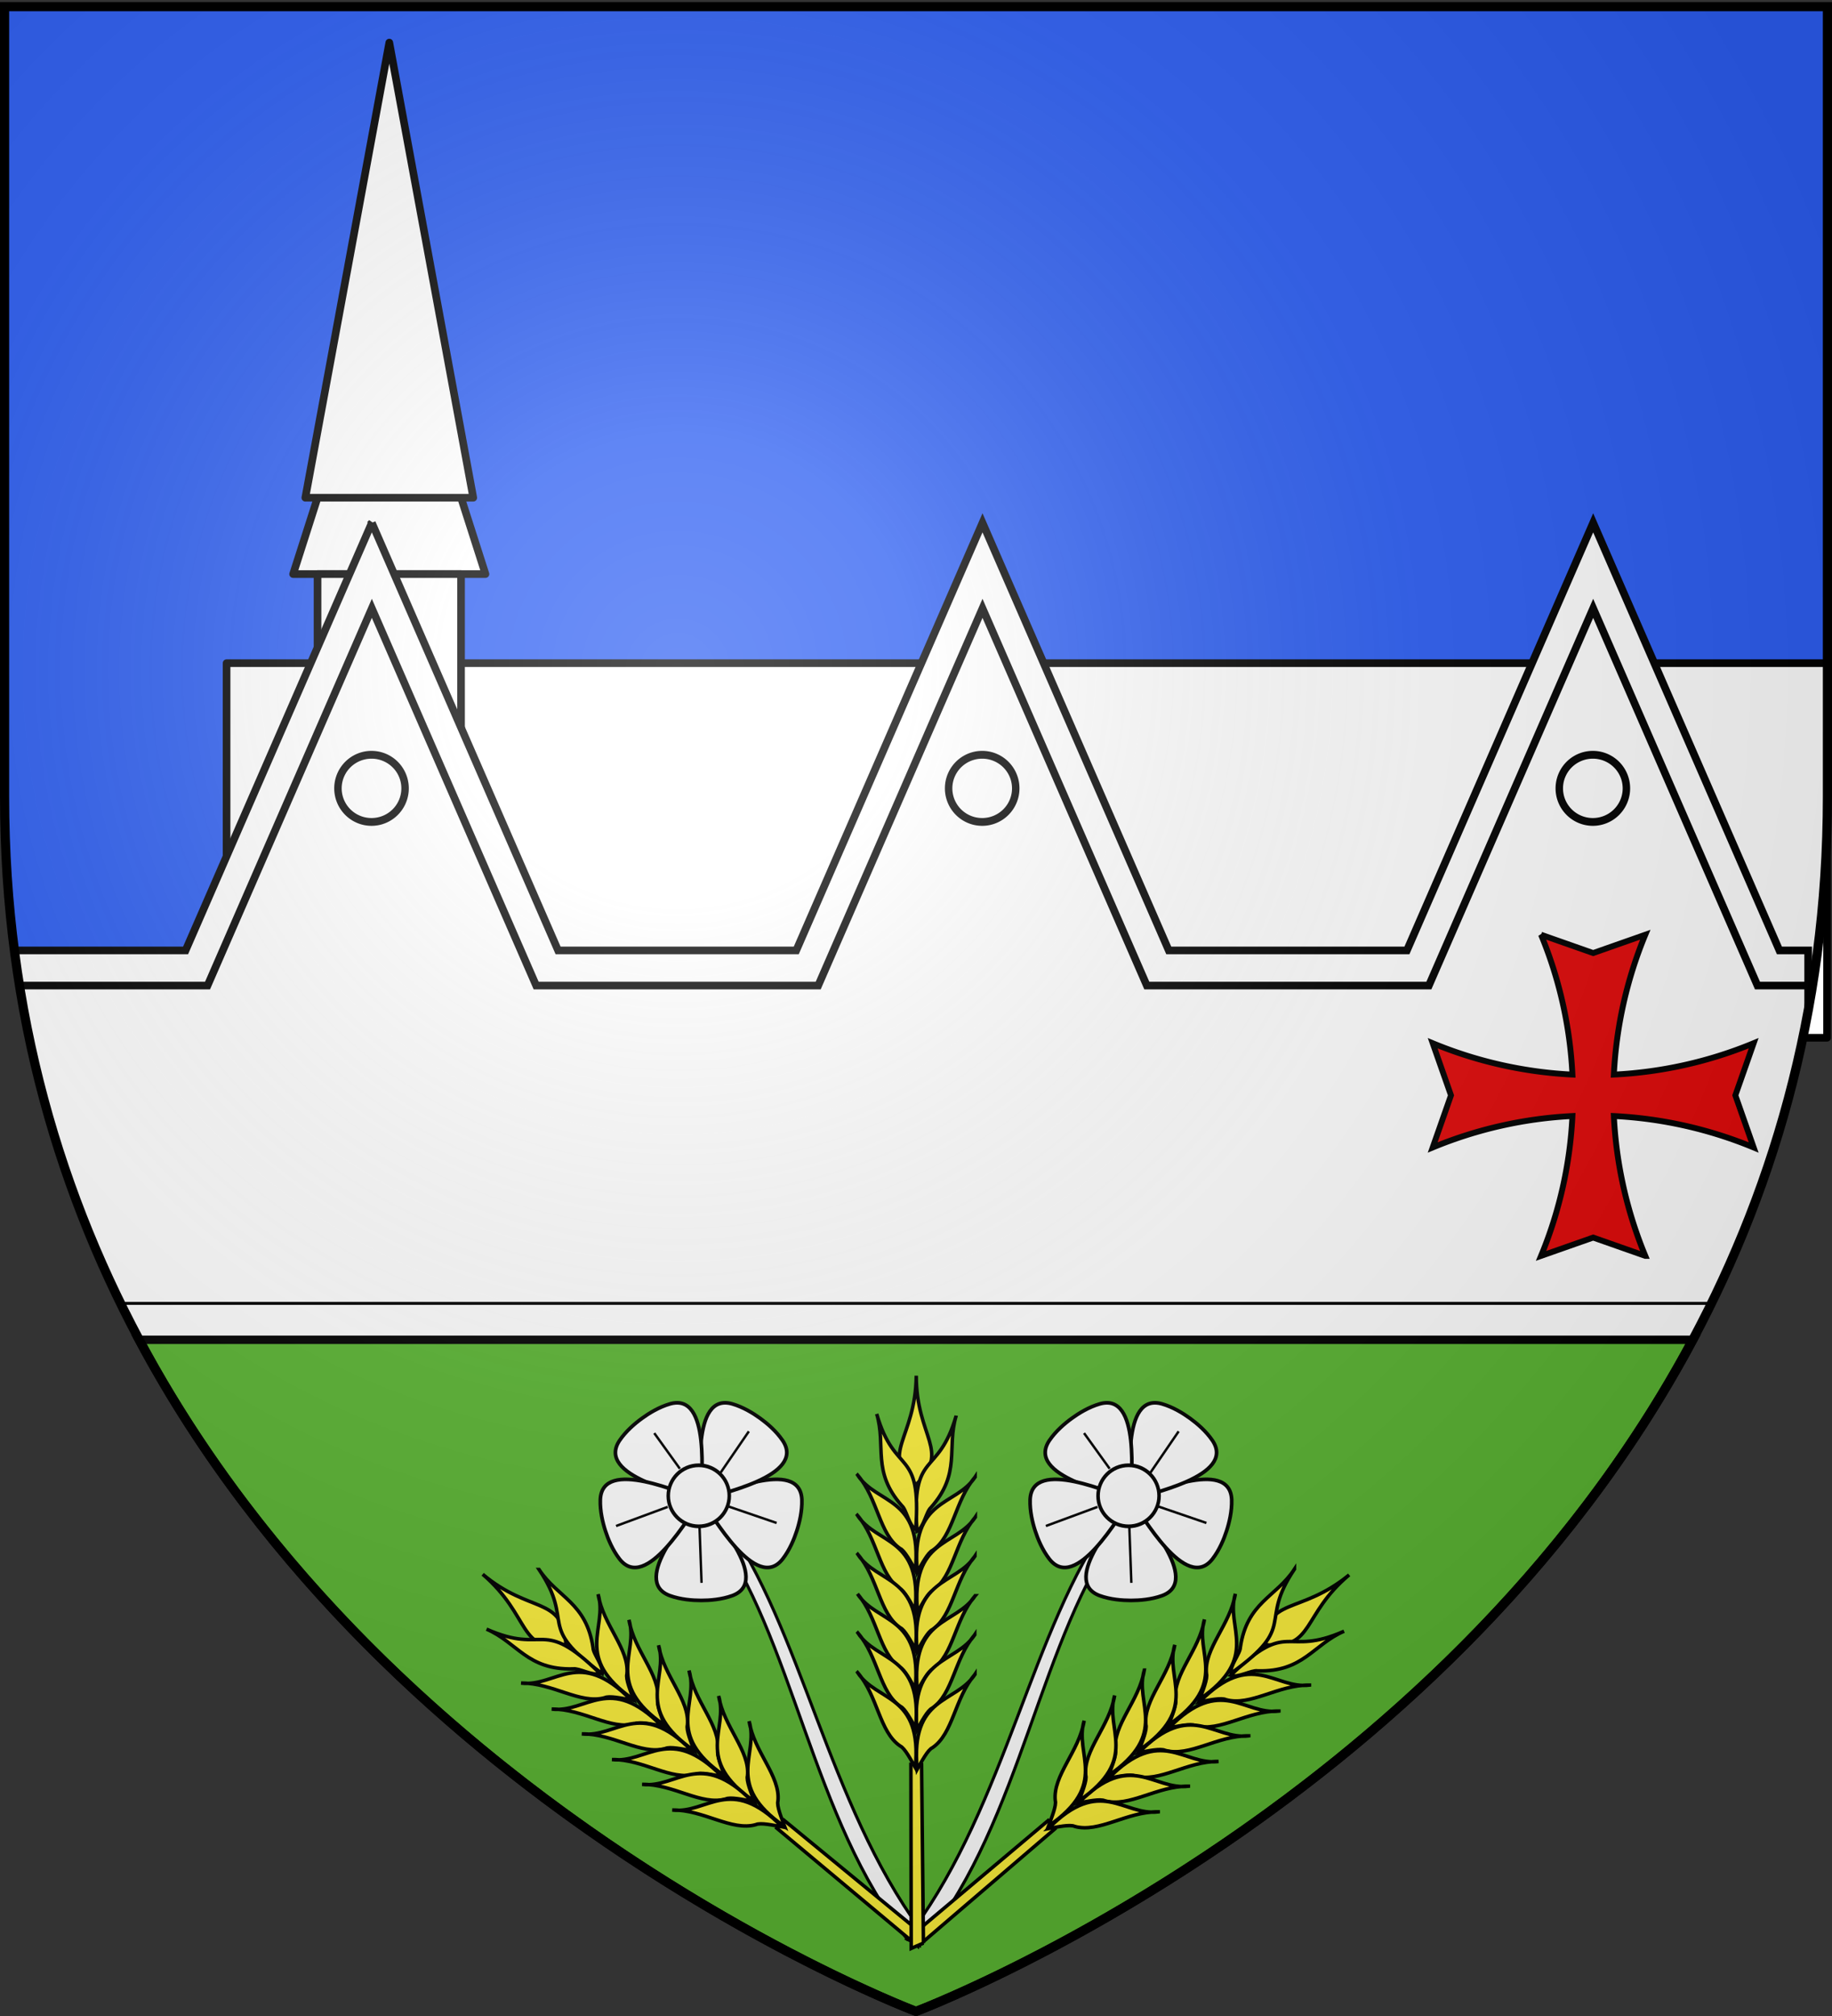
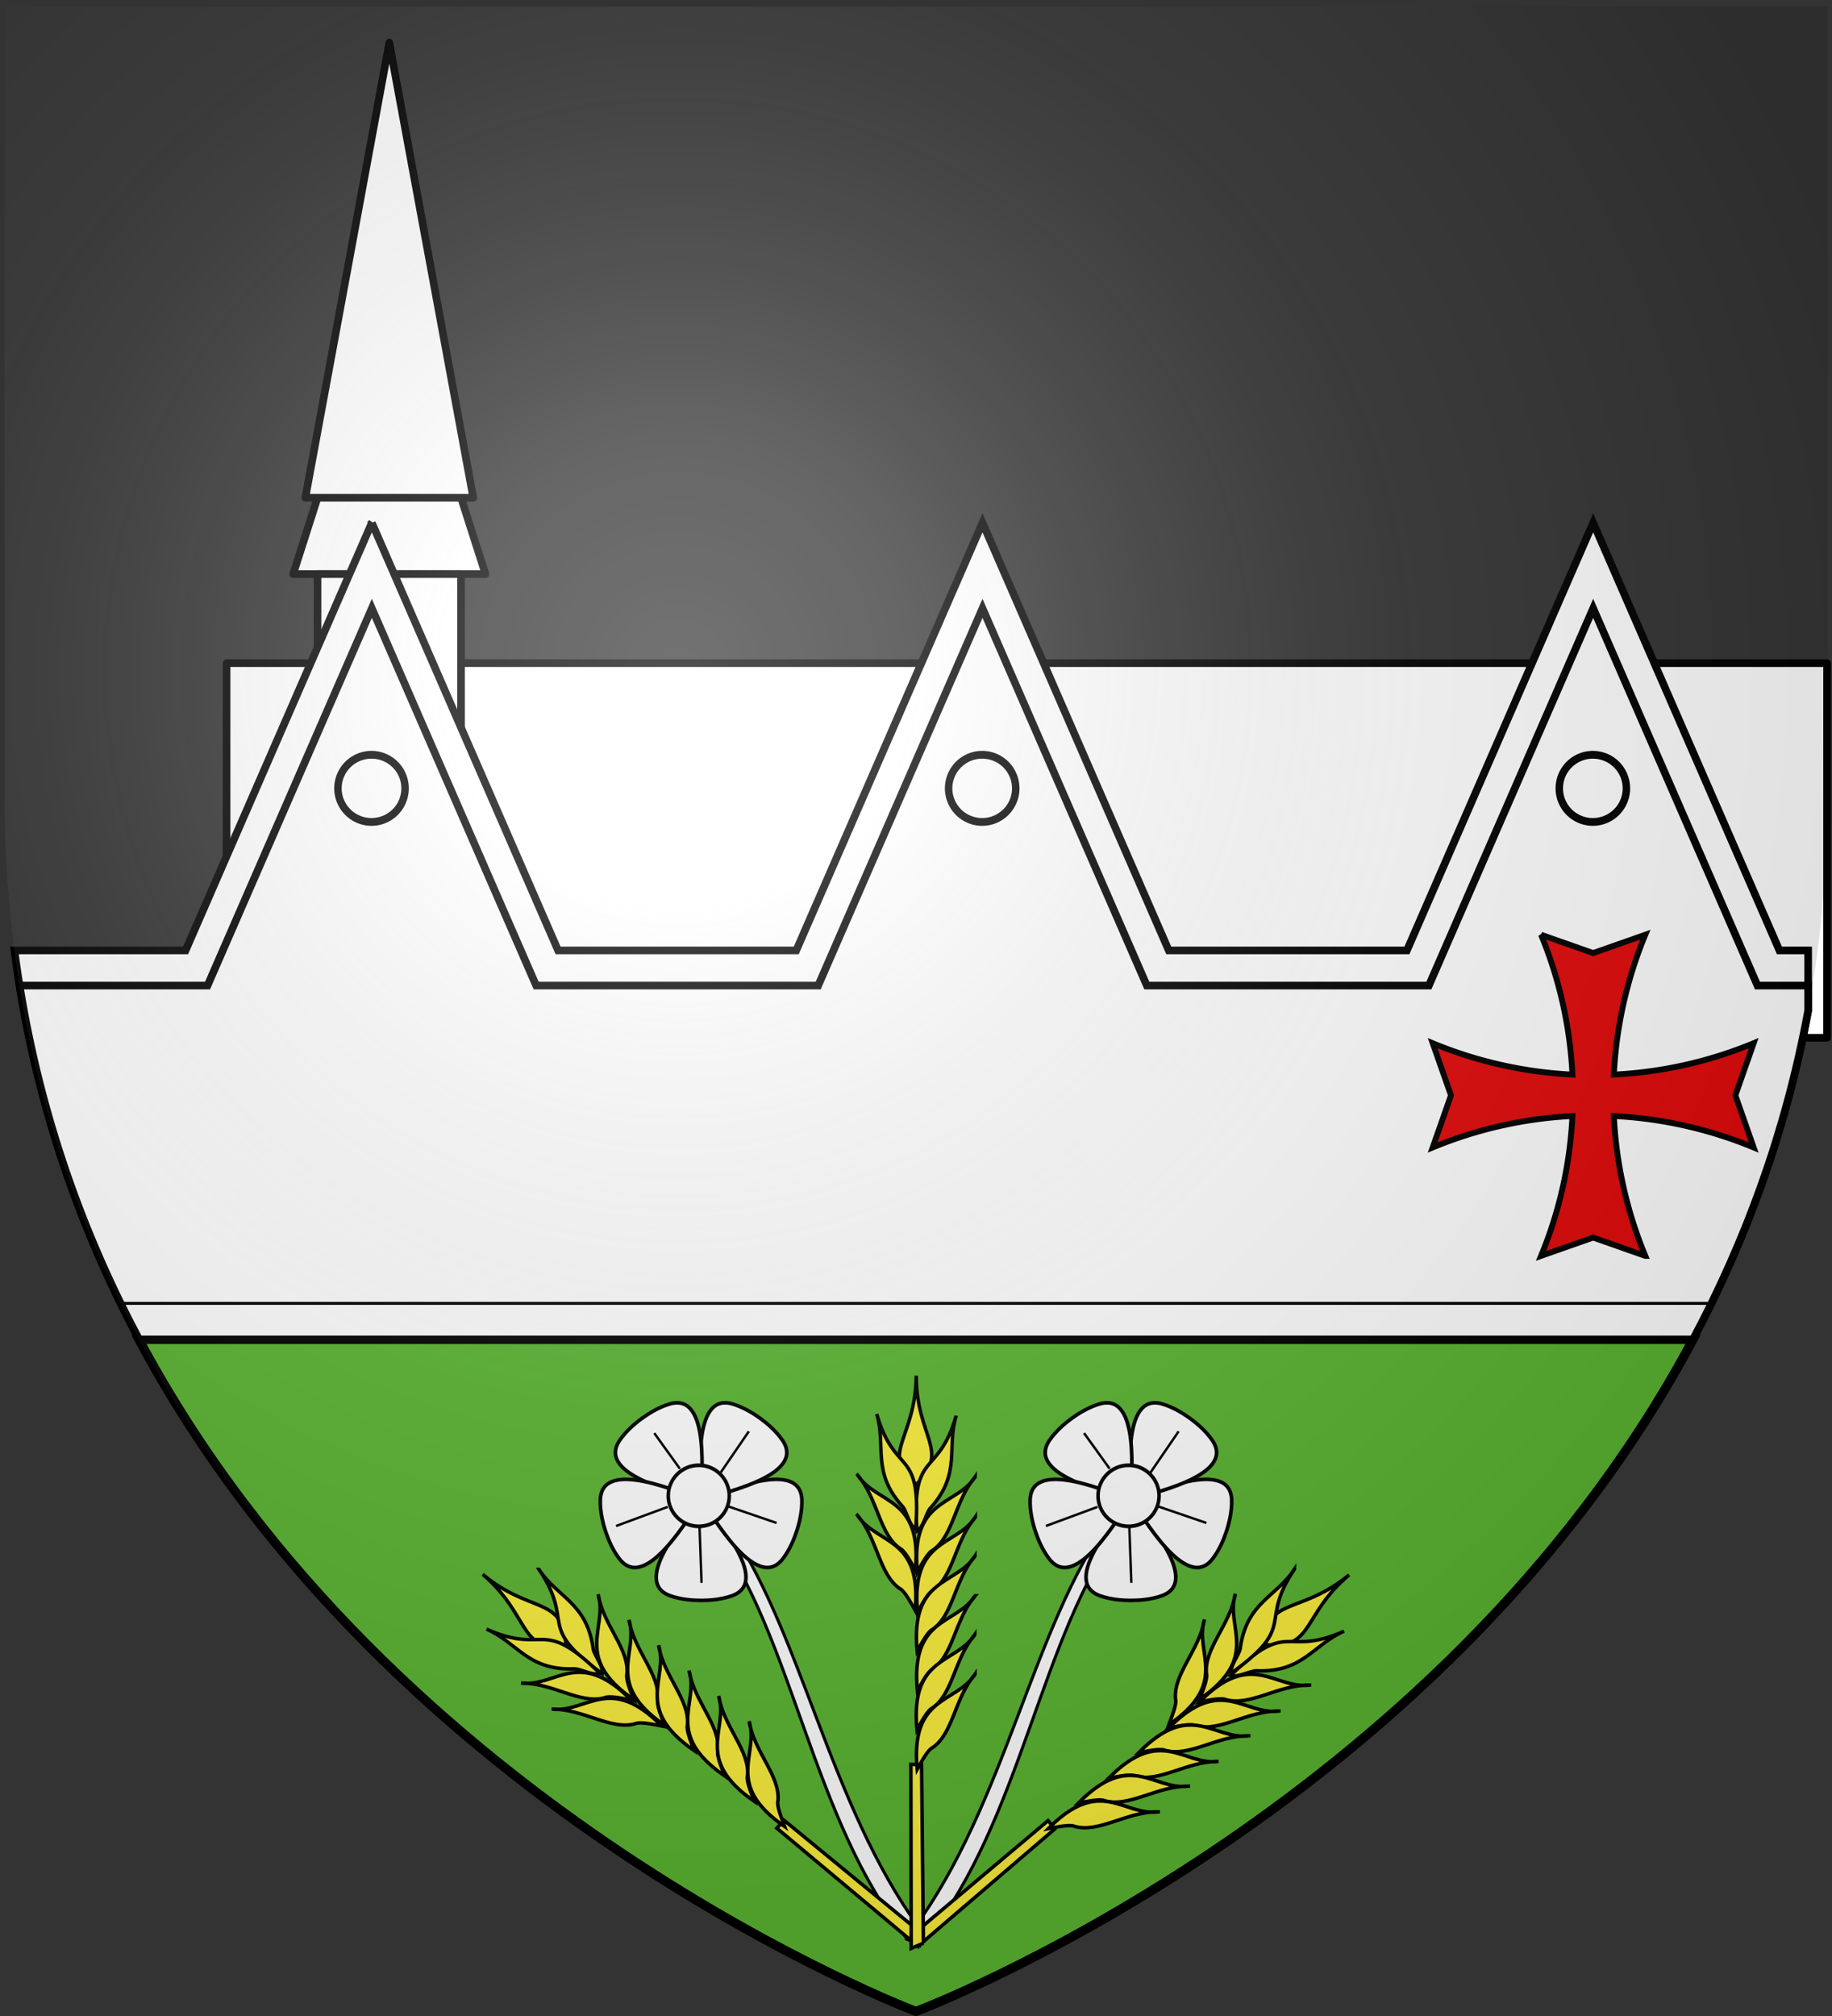
<svg xmlns="http://www.w3.org/2000/svg" xmlns:xlink="http://www.w3.org/1999/xlink" width="600" height="660" version="1.0">
  <rect width="100%" height="100%" fill="#333333" stroke="none" />
  <defs>
    <radialGradient xlink:href="#a" id="e" cx="221.445" cy="226.331" r="300" fx="221.445" fy="226.331" gradientTransform="matrix(1.353 0 0 1.349 -77.63 -85.747)" gradientUnits="userSpaceOnUse" />
    <linearGradient id="a">
      <stop offset="0" style="stop-color:white;stop-opacity:.314" />
      <stop offset=".19" style="stop-color:white;stop-opacity:.251" />
      <stop offset=".6" style="stop-color:#6b6b6b;stop-opacity:.125" />
      <stop offset="1" style="stop-color:black;stop-opacity:.125" />
    </linearGradient>
  </defs>
  <g style="display:inline">
-     <path d="M300 658.5s298.5-112.32 298.5-397.772V2.176H1.5v258.552C1.5 546.18 300 658.5 300 658.5z" style="fill:#2b5df2;fill-opacity:1;fill-rule:evenodd;stroke:none;stroke-width:1px;stroke-linecap:butt;stroke-linejoin:miter;stroke-opacity:1" />
    <path d="M45.5 438.5c83.025 155.498 254.5 220 254.5 220s171.475-64.502 254.5-220h-509z" style="fill:#5ab532;fill-opacity:1;fill-rule:nonzero;stroke:#000;stroke-opacity:1;stroke-width:3;stroke-miterlimit:4;stroke-dasharray:none" />
  </g>
  <path id="b" d="M233.357 500.171c26.52 35.303 32.466 95.643 63.792 134.655l4.262-3.17c-30.366-41.402-38.79-98.395-64.41-134.22l-3.893 2.238" style="fill:#fff;stroke:#000;stroke-width:1px;stroke-linecap:butt;stroke-linejoin:miter;stroke-opacity:1;display:inline" />
  <use xlink:href="#b" width="600" height="660" style="display:inline" transform="matrix(-1 0 0 1 600.519 0)" />
  <use xlink:href="#c" width="600" height="660" style="display:inline" transform="rotate(50 301.055 635.007)" />
  <use xlink:href="#c" width="600" height="660" style="display:inline" transform="rotate(-50 298.785 635.144)" />
  <g style="display:inline">
    <g id="c" style="fill:#fcef3c;fill-opacity:1;stroke:#000;stroke-width:1.856;stroke-miterlimit:4;stroke-opacity:1;stroke-dasharray:none;display:inline">
      <g style="stroke:#000;stroke-width:1.623;stroke-miterlimit:4;stroke-opacity:1;stroke-dasharray:none">
        <path d="m1058.88 343.15 55.722-60.556 3.733 3.225-56.913 62.937-2.543-5.606z" style="fill:#fcef3c;fill-opacity:1;fill-rule:evenodd;stroke:#000;stroke-width:1.623;stroke-linecap:butt;stroke-linejoin:miter;stroke-miterlimit:4;stroke-opacity:1;stroke-dasharray:none" transform="scale(-.71 .71) rotate(-42.03 1035.941 2552.103)" />
        <g style="fill:#fcef3c;fill-opacity:1;stroke:#000;stroke-width:1.623;stroke-miterlimit:4;stroke-opacity:1;stroke-dasharray:none">
          <path d="M1236.49 151.036c-19.492 22.086-11.329 38.487-33.552 37.355-1.55-22.515 14.378-16.025 33.552-37.355z" style="fill:#fcef3c;fill-opacity:1;fill-rule:evenodd;stroke:#000;stroke-width:1.623;stroke-linecap:butt;stroke-linejoin:miter;stroke-miterlimit:4;stroke-opacity:1;stroke-dasharray:none;display:inline" transform="scale(-.71 .71) rotate(-42.03 1035.941 2552.103)" />
          <g style="fill:#fcef3c;fill-opacity:1;stroke:#000;stroke-width:1.623;stroke-miterlimit:4;stroke-opacity:1;stroke-dasharray:none">
            <path d="M1210.439 152.46c-13.245 27.249 5.454 25.133-22.223 51.588-1.133-3.377 2.916-9.587 2.551-12.342.138-21.16 13.048-25.216 19.672-39.246zM1185.042 167.54c-2.531 16.137 15.772 27.116-9.524 50.397.91-4.095 2.412-9.997 1.461-12.117-2.788-11.344 7.74-23.86 8.063-38.28z" style="fill:#fcef3c;fill-opacity:1;fill-rule:evenodd;stroke:#000;stroke-width:1.623;stroke-linecap:butt;stroke-linejoin:miter;stroke-miterlimit:4;stroke-opacity:1;stroke-dasharray:none;display:inline" transform="scale(-.71 .71) rotate(-42.03 1035.941 2552.103)" />
            <path d="M1172.578 181.23c-2.53 16.138 15.772 27.117-9.524 50.397.91-4.095 2.412-9.997 1.461-12.117-2.788-11.344 7.74-23.86 8.063-38.28z" style="fill:#fcef3c;fill-opacity:1;fill-rule:evenodd;stroke:#000;stroke-width:1.623;stroke-linecap:butt;stroke-linejoin:miter;stroke-miterlimit:4;stroke-opacity:1;stroke-dasharray:none;display:inline" transform="scale(-.71 .71) rotate(-42.03 1035.941 2552.103)" />
            <path d="M1160.673 194.722c-2.53 16.138 15.772 27.117-9.524 50.397.91-4.095 2.412-9.997 1.461-12.117-2.788-11.344 7.74-23.86 8.063-38.28z" style="fill:#fcef3c;fill-opacity:1;fill-rule:evenodd;stroke:#000;stroke-width:1.623;stroke-linecap:butt;stroke-linejoin:miter;stroke-miterlimit:4;stroke-opacity:1;stroke-dasharray:none;display:inline" transform="scale(-.71 .71) rotate(-42.03 1035.941 2552.103)" />
            <path d="M1148.372 208.214c-2.531 16.138 15.772 27.117-9.524 50.397.91-4.095 2.412-9.997 1.46-12.117-2.787-11.344 7.74-23.86 8.064-38.28z" style="fill:#fcef3c;fill-opacity:1;fill-rule:evenodd;stroke:#000;stroke-width:1.623;stroke-linecap:butt;stroke-linejoin:miter;stroke-miterlimit:4;stroke-opacity:1;stroke-dasharray:none;display:inline" transform="scale(-.71 .71) rotate(-42.03 1035.941 2552.103)" />
            <path d="M1136.467 221.706c-2.531 16.138 15.772 27.117-9.524 50.397.91-4.095 2.412-9.997 1.461-12.117-2.788-11.344 7.74-23.86 8.063-38.28z" style="fill:#fcef3c;fill-opacity:1;fill-rule:evenodd;stroke:#000;stroke-width:1.623;stroke-linecap:butt;stroke-linejoin:miter;stroke-miterlimit:4;stroke-opacity:1;stroke-dasharray:none;display:inline" transform="scale(-.71 .71) rotate(-42.03 1035.941 2552.103)" />
            <path d="M1124.165 235.198c-2.53 16.138 15.773 27.117-9.524 50.397.91-4.095 2.412-9.996 1.461-12.117-2.788-11.344 7.74-23.86 8.063-38.28z" style="fill:#fcef3c;fill-opacity:1;fill-rule:evenodd;stroke:#000;stroke-width:1.623;stroke-linecap:butt;stroke-linejoin:miter;stroke-miterlimit:4;stroke-opacity:1;stroke-dasharray:none;display:inline" transform="scale(-.71 .71) rotate(-42.03 1035.941 2552.103)" />
          </g>
          <g style="fill:#fcef3c;fill-opacity:1;stroke:#000;stroke-width:1.623;stroke-miterlimit:4;stroke-opacity:1;stroke-dasharray:none;display:inline">
            <path d="M1210.439 152.46c-13.245 27.249 5.454 25.133-22.223 51.588-1.133-3.377 2.916-9.587 2.551-12.342.138-21.16 13.048-25.216 19.672-39.246zM1185.042 167.54c-2.531 16.137 15.772 27.116-9.524 50.397.91-4.095 2.412-9.997 1.461-12.117-2.788-11.344 7.74-23.86 8.063-38.28z" style="fill:#fcef3c;fill-opacity:1;fill-rule:evenodd;stroke:#000;stroke-width:1.623;stroke-linecap:butt;stroke-linejoin:miter;stroke-miterlimit:4;stroke-opacity:1;stroke-dasharray:none;display:inline" transform="matrix(.528 -.475 .475 .528 -424.4 957.356)" />
            <path d="M1172.578 181.23c-2.53 16.138 15.772 27.117-9.524 50.397.91-4.095 2.412-9.997 1.461-12.117-2.788-11.344 7.74-23.86 8.063-38.28z" style="fill:#fcef3c;fill-opacity:1;fill-rule:evenodd;stroke:#000;stroke-width:1.623;stroke-linecap:butt;stroke-linejoin:miter;stroke-miterlimit:4;stroke-opacity:1;stroke-dasharray:none;display:inline" transform="matrix(.528 -.475 .475 .528 -424.4 957.356)" />
-             <path d="M1160.673 194.722c-2.53 16.138 15.772 27.117-9.524 50.397.91-4.095 2.412-9.997 1.461-12.117-2.788-11.344 7.74-23.86 8.063-38.28z" style="fill:#fcef3c;fill-opacity:1;fill-rule:evenodd;stroke:#000;stroke-width:1.623;stroke-linecap:butt;stroke-linejoin:miter;stroke-miterlimit:4;stroke-opacity:1;stroke-dasharray:none;display:inline" transform="matrix(.528 -.475 .475 .528 -424.4 957.356)" />
-             <path d="M1148.372 208.214c-2.531 16.138 15.772 27.117-9.524 50.397.91-4.095 2.412-9.997 1.46-12.117-2.787-11.344 7.74-23.86 8.064-38.28z" style="fill:#fcef3c;fill-opacity:1;fill-rule:evenodd;stroke:#000;stroke-width:1.623;stroke-linecap:butt;stroke-linejoin:miter;stroke-miterlimit:4;stroke-opacity:1;stroke-dasharray:none;display:inline" transform="matrix(.528 -.475 .475 .528 -424.4 957.356)" />
-             <path d="M1136.467 221.706c-2.531 16.138 15.772 27.117-9.524 50.397.91-4.095 2.412-9.997 1.461-12.117-2.788-11.344 7.74-23.86 8.063-38.28z" style="fill:#fcef3c;fill-opacity:1;fill-rule:evenodd;stroke:#000;stroke-width:1.623;stroke-linecap:butt;stroke-linejoin:miter;stroke-miterlimit:4;stroke-opacity:1;stroke-dasharray:none;display:inline" transform="matrix(.528 -.475 .475 .528 -424.4 957.356)" />
-             <path d="M1124.165 235.198c-2.53 16.138 15.773 27.117-9.524 50.397.91-4.095 2.412-9.996 1.461-12.117-2.788-11.344 7.74-23.86 8.063-38.28z" style="fill:#fcef3c;fill-opacity:1;fill-rule:evenodd;stroke:#000;stroke-width:1.623;stroke-linecap:butt;stroke-linejoin:miter;stroke-miterlimit:4;stroke-opacity:1;stroke-dasharray:none;display:inline" transform="matrix(.528 -.475 .475 .528 -424.4 957.356)" />
+             <path d="M1136.467 221.706z" style="fill:#fcef3c;fill-opacity:1;fill-rule:evenodd;stroke:#000;stroke-width:1.623;stroke-linecap:butt;stroke-linejoin:miter;stroke-miterlimit:4;stroke-opacity:1;stroke-dasharray:none;display:inline" transform="matrix(.528 -.475 .475 .528 -424.4 957.356)" />
          </g>
        </g>
      </g>
    </g>
  </g>
  <g id="d" style="display:inline">
    <path d="M693.464 728.07c-8.929 12.738-58.596 66.348-25.532 78.469 8.846 3.19 18.421 3.906 25.532 3.906 7.11 0 16.685-.716 25.53-3.906 33.065-12.121-16.602-65.731-25.53-78.47z" style="fill:#fff;fill-opacity:1;fill-rule:nonzero;stroke:#000;stroke-width:3;stroke-miterlimit:4;stroke-opacity:1;stroke-dasharray:none" transform="matrix(.4 0 0 .4 -47.768 199.772)" />
    <path d="M693.464 728.07c9.355 12.428 44.993 76.23 66.738 48.53 5.768-7.427 9.408-16.313 11.605-23.075 2.197-6.762 4.475-16.09 4.174-25.489-1.31-35.19-67.644-4.521-82.517.034z" style="fill:#fff;fill-opacity:1;fill-rule:nonzero;stroke:#000;stroke-width:3;stroke-miterlimit:4;stroke-opacity:1;stroke-dasharray:none" transform="matrix(.4 0 0 .4 -47.768 199.772)" />
    <path d="M693.464 728.07c14.71-5.057 86.403-19.235 66.778-48.476-5.281-7.78-12.607-13.988-18.36-18.167-5.752-4.18-13.919-9.228-22.95-11.847-33.875-9.628-25.205 62.937-25.468 78.49z" style="fill:#fff;fill-opacity:1;fill-rule:nonzero;stroke:#000;stroke-width:3;stroke-miterlimit:4;stroke-opacity:1;stroke-dasharray:none" transform="matrix(.4 0 0 .4 -47.768 199.772)" />
    <path d="M693.464 728.07c-.264-15.553 8.406-88.118-25.468-78.49-9.032 2.619-17.199 7.668-22.951 11.847-5.753 4.18-13.078 10.386-18.36 18.167-19.624 29.24 52.068 43.419 66.779 48.476z" style="fill:#fff;fill-opacity:1;fill-rule:nonzero;stroke:#000;stroke-width:3;stroke-miterlimit:4;stroke-opacity:1;stroke-dasharray:none" transform="matrix(.4 0 0 .4 -47.768 199.772)" />
    <path d="M693.464 728.07c-14.874-4.555-81.208-35.225-82.518-.034-.301 9.4 1.977 18.727 4.174 25.49 2.197 6.761 5.837 15.647 11.605 23.074 21.745 27.7 57.383-36.102 66.739-48.53z" style="fill:#fff;fill-opacity:1;fill-rule:nonzero;stroke:#000;stroke-width:3;stroke-miterlimit:4;stroke-opacity:1;stroke-dasharray:none" transform="matrix(.4 0 0 .4 -47.768 199.772)" />
    <path d="M661.322 605.822c0 8.143-6.958 14.744-15.542 14.744s-15.543-6.601-15.543-14.744c0-8.142 6.959-14.743 15.543-14.743s15.542 6.6 15.542 14.743z" style="fill:#fff;fill-opacity:1;fill-rule:nonzero;stroke:#000;stroke-width:1.817;stroke-miterlimit:4;stroke-opacity:1;stroke-dasharray:none" transform="matrix(.643 0 0 .678 -186.382 78.953)" />
    <path d="m709.46 705.829 23.093-33.75M676.066 702.632l-20.96-29.132M666.118 733.895l-42.276 15.631M692.178 750.227l1.65 45.839M715.855 733.54l39.434 13.5" style="fill:#fff;stroke:#000;stroke-width:2;stroke-linecap:butt;stroke-linejoin:miter;stroke-miterlimit:4;stroke-opacity:1;stroke-dasharray:none" transform="matrix(.4 0 0 .4 -47.768 199.772)" />
  </g>
  <use xlink:href="#d" width="600" height="660" style="display:inline" transform="translate(140.764)" />
  <path d="m127.5 13.944 27.5 149h-55l27.5-149zM104 162.944h47l8 25H96l8-25zM74.205 217.108h524.182v122.636H74.205z" style="fill:#fff;fill-opacity:1;fill-rule:nonzero;stroke:#000;stroke-width:2.5;stroke-linejoin:round;stroke-miterlimit:4;stroke-opacity:1;stroke-dasharray:none;display:inline" />
  <path d="M104 258.944h47v-71h-47v71z" style="fill:#fff;fill-opacity:1;fill-rule:nonzero;stroke:#000;stroke-width:2.5;stroke-linejoin:round;stroke-miterlimit:4;stroke-opacity:1;stroke-dasharray:none;display:inline" />
  <path d="m121.781 171.156-61 140H4.72c6.183 47.735 20.885 89.943 40.625 127h509.312c16.977-31.87 30.219-67.55 37.532-107.281v-19.719h-9.407l-61-140-61 140h-78l-61-140-61 140h-78l-61-140z" style="fill:#fff;fill-opacity:1;fill-rule:nonzero;stroke:#000;stroke-width:2.5;stroke-miterlimit:4;stroke-opacity:1;stroke-dasharray:none;display:inline" />
  <path d="m121.781 199.156-53.812 123.5H6.406c6.957 43.195 20.929 81.703 39.157 115.844h508.906c17.064-31.96 30.378-67.746 37.718-107.625v-8.219h-16.593l-53.813-123.5-53.812 123.5h-92.375l-53.813-123.5-53.812 123.5h-92.375l-53.813-123.5z" style="fill:#fff;fill-opacity:1;fill-rule:nonzero;stroke:#000;stroke-width:2.5;stroke-miterlimit:4;stroke-opacity:1;stroke-dasharray:none;display:inline" />
  <path d="M237.021 168.914a17.843 17.044 0 1 1-35.686 0 17.843 17.044 0 1 1 35.686 0z" style="fill:#fff;fill-opacity:1;fill-rule:nonzero;stroke:#000;stroke-width:3.963;stroke-miterlimit:4;stroke-opacity:1;stroke-dasharray:none;display:inline" transform="matrix(.616 0 0 .645 -13.338 149.143)" />
  <path d="M237.021 168.914a17.843 17.044 0 1 1-35.686 0 17.843 17.044 0 1 1 35.686 0z" style="fill:#fff;fill-opacity:1;fill-rule:nonzero;stroke:#000;stroke-width:3.963;stroke-miterlimit:4;stroke-opacity:1;stroke-dasharray:none;display:inline" transform="matrix(.616 0 0 .645 186.662 149.143)" />
  <path d="M237.021 168.914a17.843 17.044 0 1 1-35.686 0 17.843 17.044 0 1 1 35.686 0z" style="fill:#fff;fill-opacity:1;fill-rule:nonzero;stroke:#000;stroke-width:3.963;stroke-miterlimit:4;stroke-opacity:1;stroke-dasharray:none;display:inline" transform="matrix(.616 0 0 .645 386.662 149.143)" />
  <path d="M504.71 306.01a137.44 137.44 0 0 1 10.279 45.79 137.335 137.335 0 0 1-45.771-10.279l6 17.072-6 17.071a137.36 137.36 0 0 1 45.77-10.298 137.333 137.333 0 0 1-10.278 45.79l17.071-6 17.072 6a137.357 137.357 0 0 1-10.298-45.79 137.359 137.359 0 0 1 45.79 10.298l-6-17.071 6-17.072a137.334 137.334 0 0 1-45.79 10.28 137.466 137.466 0 0 1 10.298-45.79l-17.072 6-17.071-6z" style="fill:#e20909;stroke:#000;stroke-width:1.92;stroke-miterlimit:4;stroke-opacity:1;stroke-dasharray:none;display:inline" />
  <path d="M40.285 426.696h519.426" style="fill:none;stroke:#000;stroke-width:.983;stroke-linecap:butt;stroke-linejoin:miter;stroke-miterlimit:4;stroke-opacity:1;stroke-dasharray:none" />
  <path d="M300 658.5s298.5-112.32 298.5-397.772V2.176H1.5v258.552C1.5 546.18 300 658.5 300 658.5z" style="opacity:1;fill:url(#e);fill-opacity:1;fill-rule:evenodd;stroke:none;stroke-width:1px;stroke-linecap:butt;stroke-linejoin:miter;stroke-opacity:1" />
-   <path d="M300 658.5S1.5 546.18 1.5 260.728V2.176h597v258.552C598.5 546.18 300 658.5 300 658.5z" style="opacity:1;fill:none;fill-opacity:1;fill-rule:evenodd;stroke:#000;stroke-width:3;stroke-linecap:butt;stroke-linejoin:miter;stroke-miterlimit:4;stroke-dasharray:none;stroke-opacity:1" />
</svg>